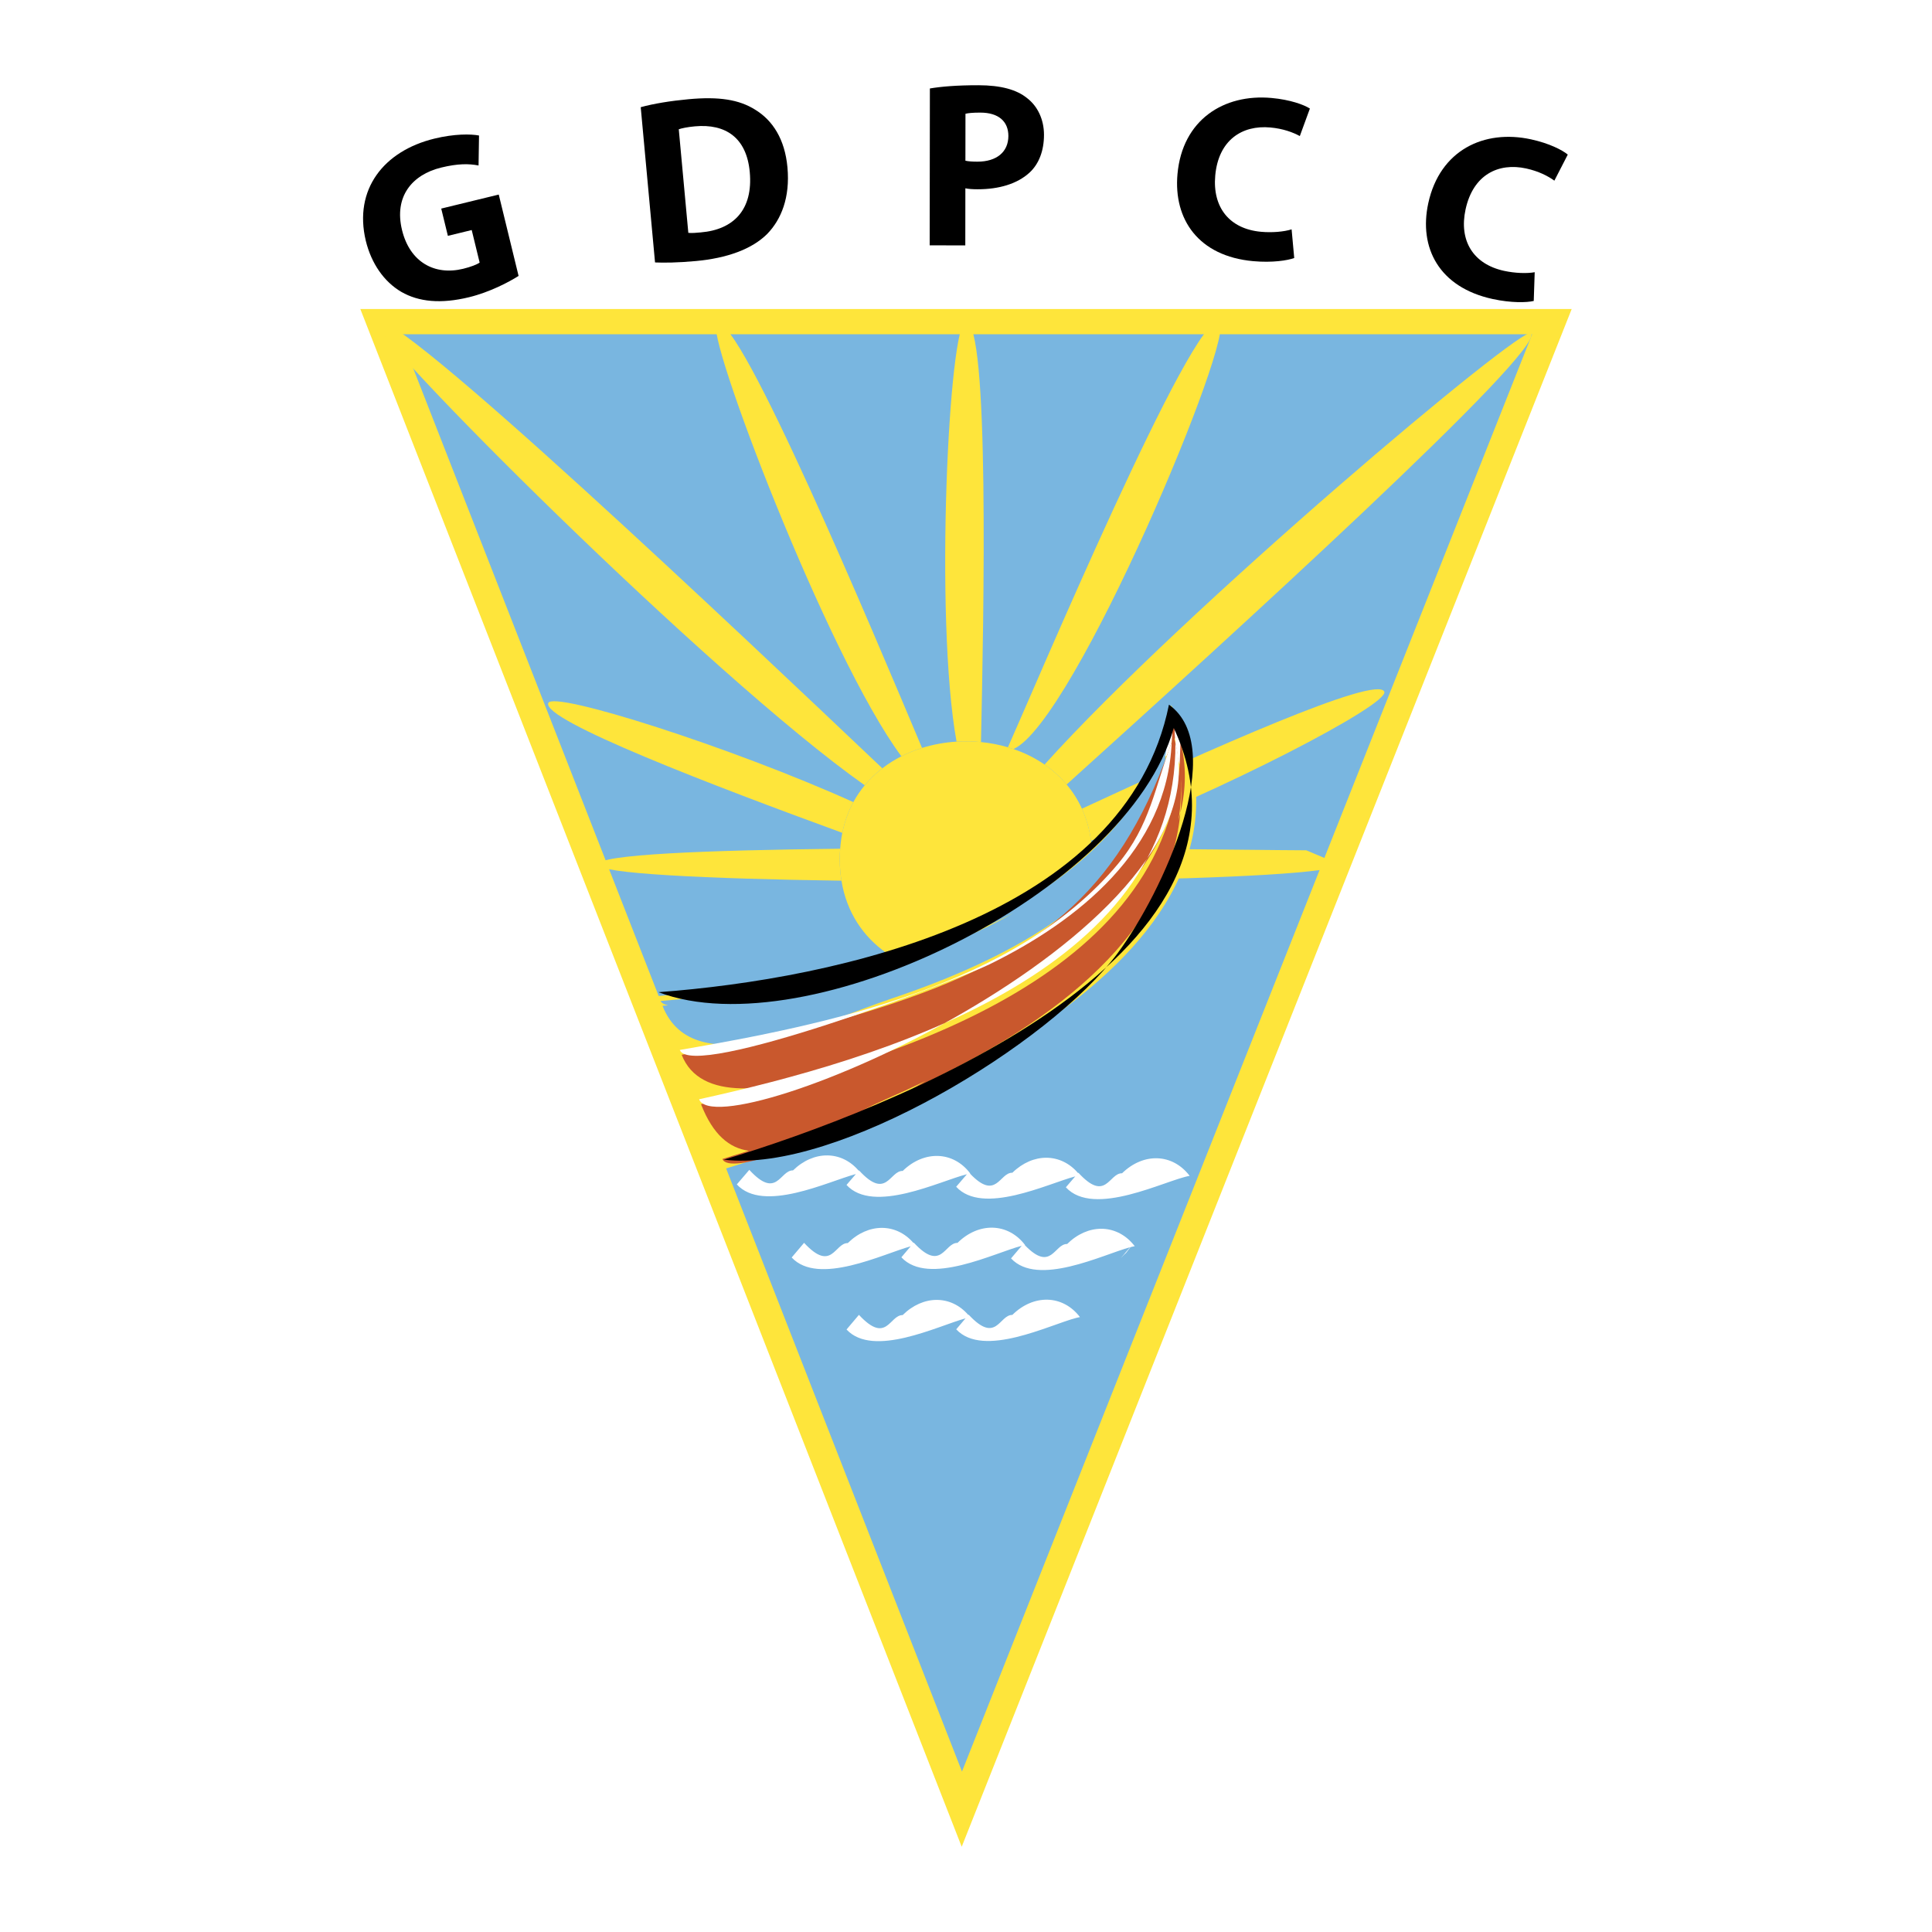
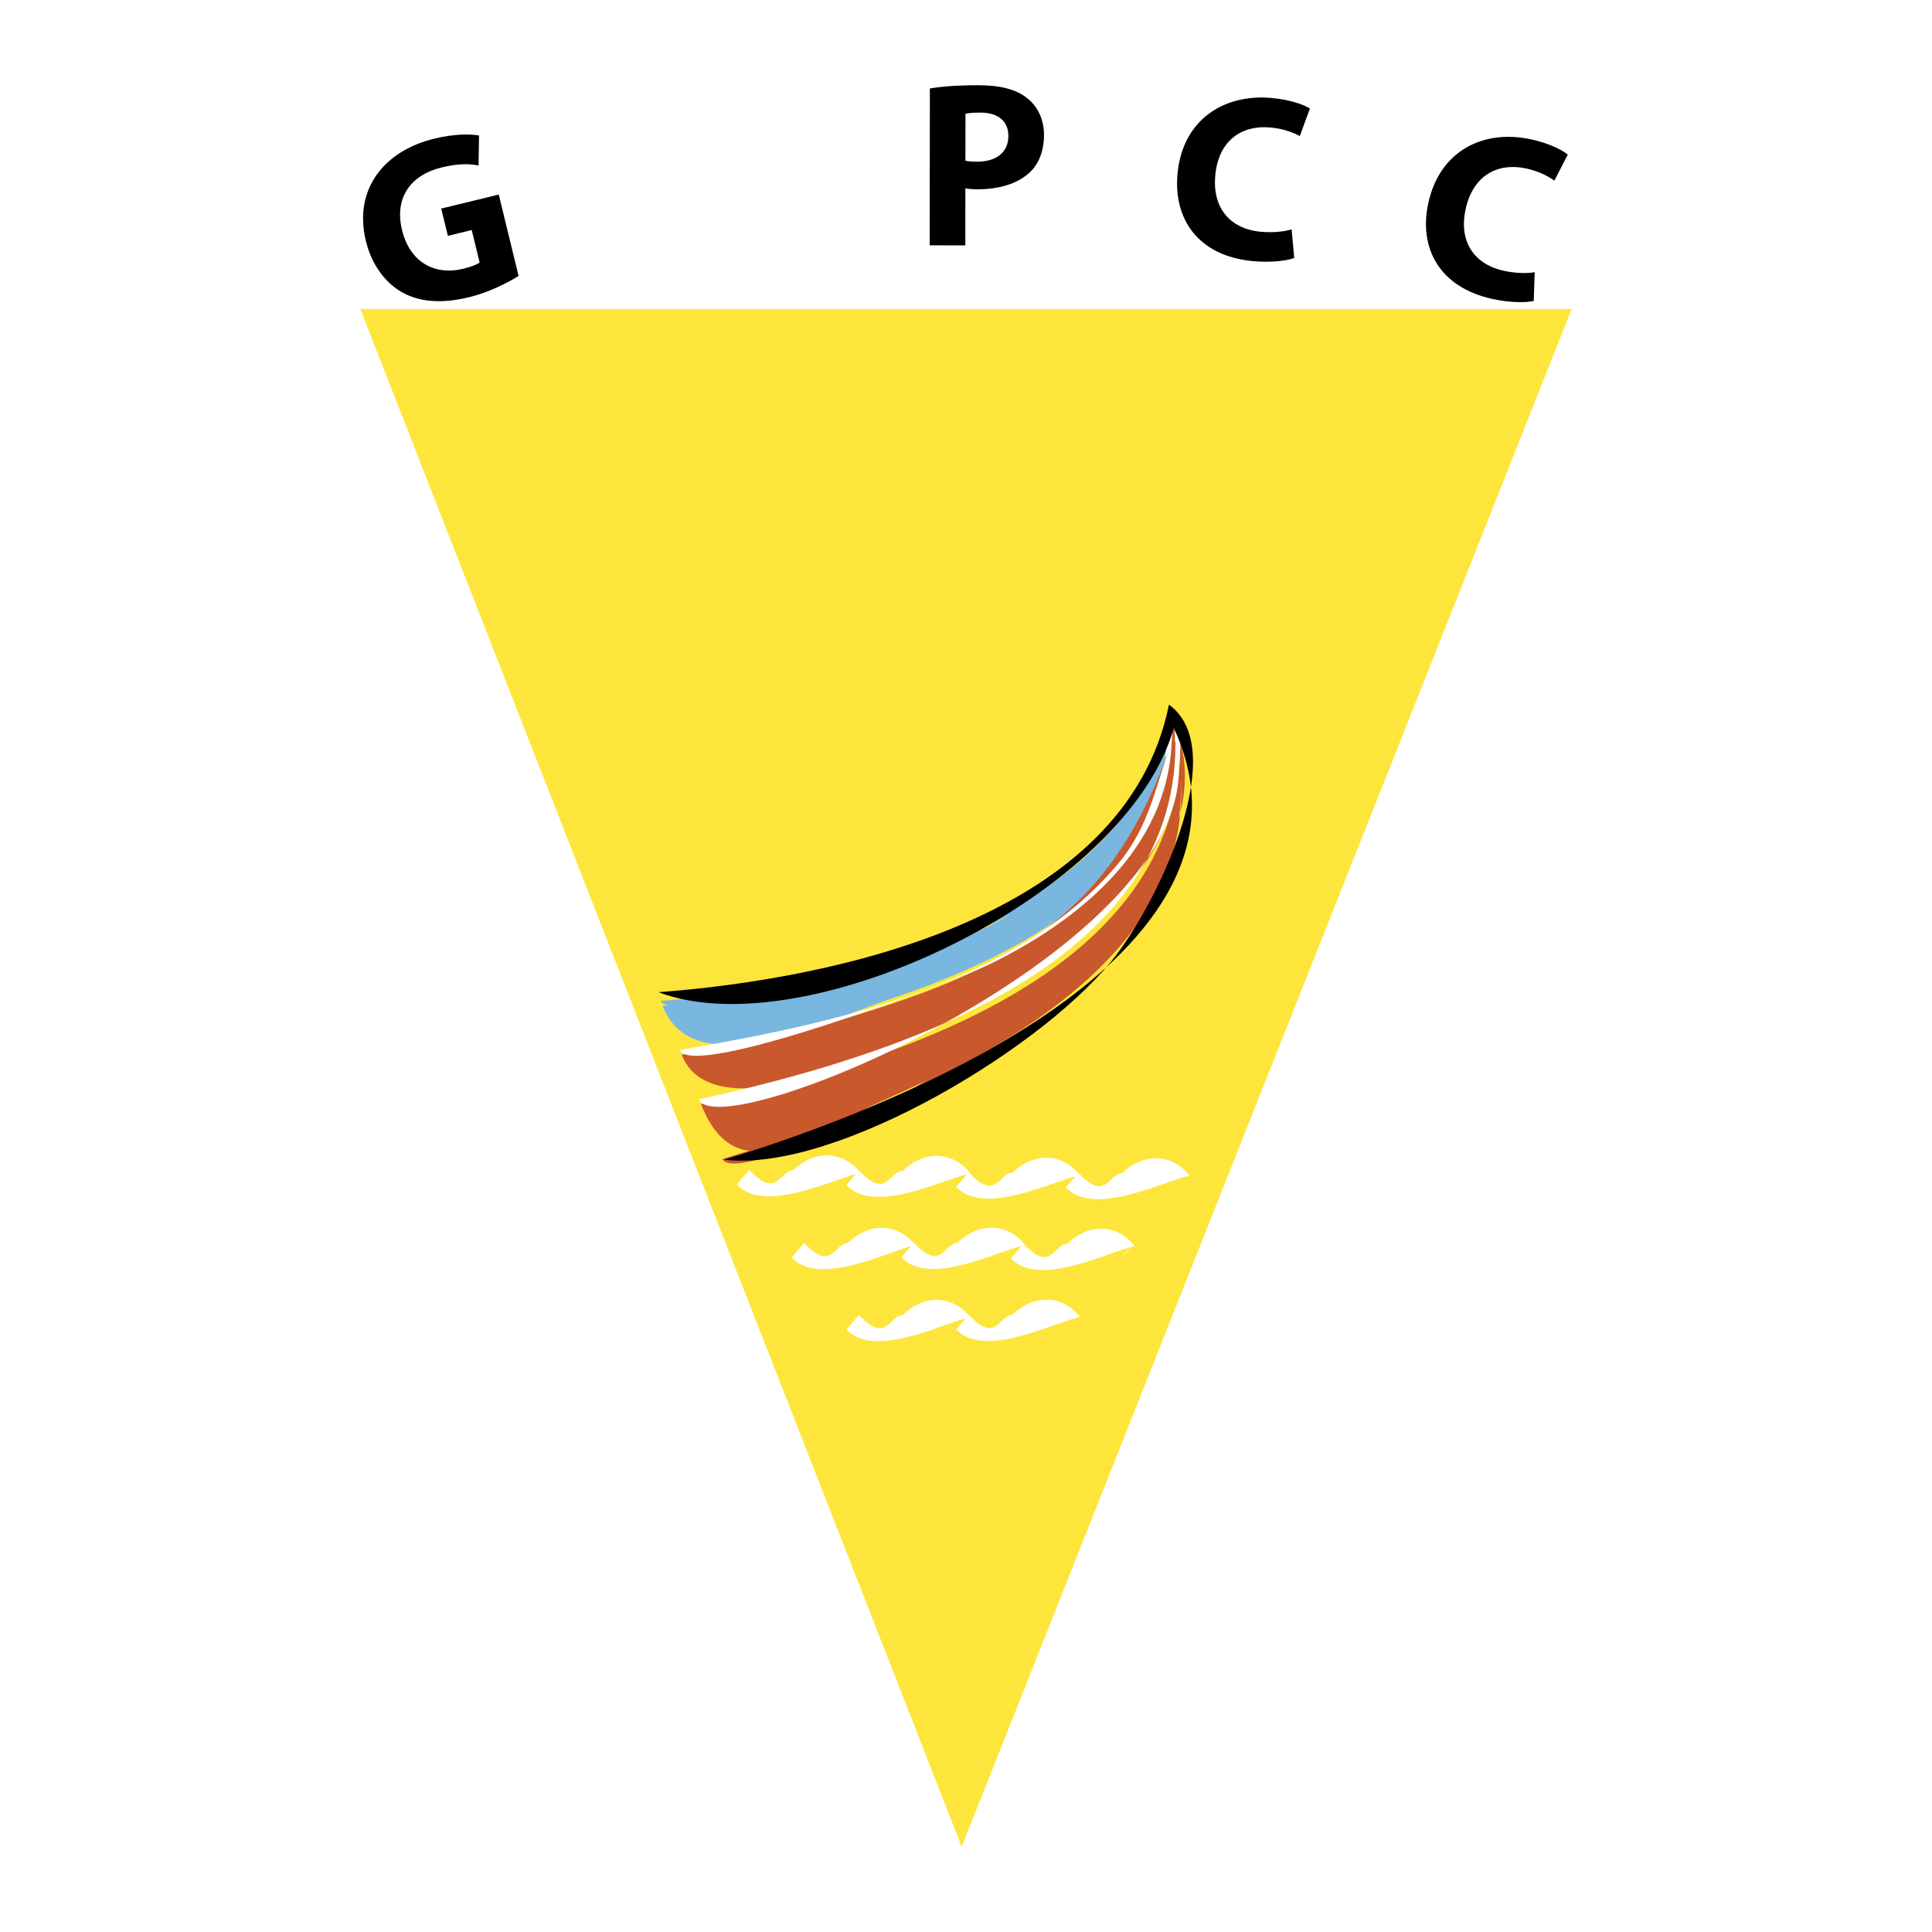
<svg xmlns="http://www.w3.org/2000/svg" version="1.0" id="Layer_1" x="0px" y="0px" width="192.756px" height="192.756px" viewBox="0 0 192.756 192.756" enable-background="new 0 0 192.756 192.756" xml:space="preserve">
  <g>
    <polygon fill-rule="evenodd" clip-rule="evenodd" fill="#FFFFFF" points="0,0 192.756,0 192.756,192.756 0,192.756 0,0  " />
    <path fill-rule="evenodd" clip-rule="evenodd" fill="#FEE53B" d="M156.807,30.833c-40.286,0-80.572,0-120.857,0   c9.208,23.546,18.417,47.092,27.625,70.638l32.375,82.781L156.807,30.833L156.807,30.833z" />
    <path fill-rule="evenodd" clip-rule="evenodd" d="M81.178,97.394c-0.506,0.111-1.016,0.22-1.531,0.323   C80.162,97.613,80.672,97.505,81.178,97.394L81.178,97.394z" />
-     <path fill-rule="evenodd" clip-rule="evenodd" fill="#79B6E0" d="M152.86,33.347c-37.655,0-75.31,0-112.965,0   c8.607,22.008,17.215,44.017,25.822,66.024c17.969-1.43,46.855-7.652,51.14-29.006c12.854,24.9-27.379,41.018-44.412,46.21   c7.844,20.058,15.688,40.114,23.532,60.171C114.938,128.946,133.896,81.145,152.86,33.347L152.86,33.347z" />
    <path fill-rule="evenodd" clip-rule="evenodd" fill="#FFFFFF" d="M111.949,117.057c-1.317-0.032-1.6,2.961-4.361-0.054   c-0.01,0.012-0.02,0.023-0.029,0.034c-1.727-2.021-4.494-2.044-6.554-0.034c-1.295-0.032-1.592,2.86-4.23,0.084   c0.01-0.002,0.021-0.004,0.031-0.006c-1.698-2.258-4.62-2.328-6.741-0.258c-1.317-0.032-1.6,2.961-4.361-0.053l-0.029,0.033   c-1.722-2.026-4.501-2.037-6.554-0.033c-1.317-0.033-1.6,2.96-4.362-0.054c-0.416,0.484-0.831,0.969-1.246,1.453   c2.637,2.879,9.115-0.301,11.878-1.035l-0.934,1.088c2.682,2.928,9.33-0.406,12.012-1.068c-0.357,0.416-0.714,0.832-1.071,1.248   c2.638,2.879,9.115-0.3,11.879-1.034c-0.312,0.362-0.623,0.726-0.935,1.088c2.802,3.058,9.937-0.719,12.35-1.142   C116.982,115.066,114.083,114.974,111.949,117.057L111.949,117.057z" />
    <path fill-rule="evenodd" clip-rule="evenodd" fill="#FFFFFF" d="M113.027,124.105c0.01-0.013,0.018-0.023,0.027-0.036   l-0.028,0.034c-1.736-2.015-4.514-2.009-6.554,0.009c-1.298-0.023-1.573,2.871-4.23,0.111c0.01-0.002,0.021-0.005,0.031-0.006   c-1.714-2.246-4.634-2.299-6.743-0.214c-1.317-0.023-1.581,2.972-4.362-0.024c-0.01,0.012-0.019,0.022-0.029,0.034   c-1.736-2.015-4.514-2.009-6.554,0.009c-1.317-0.023-1.581,2.972-4.362-0.024c-0.413,0.486-0.825,0.974-1.237,1.461   c2.657,2.861,9.113-0.36,11.871-1.113c-0.309,0.365-0.618,0.729-0.927,1.095c2.701,2.91,9.328-0.468,12.005-1.146   c-0.354,0.418-0.709,0.836-1.063,1.255c2.657,2.861,9.113-0.36,11.871-1.113l-0.927,1.095c0.798-0.87,0.178-0.053,0.97-1.105   c0.154-0.041,0.299-0.076,0.428-0.1C113.155,124.247,113.091,124.178,113.027,124.105L113.027,124.105z" />
    <path fill-rule="evenodd" clip-rule="evenodd" fill="#FFFFFF" d="M106.886,132.094c-0.04,0.048-0.102,0.12-0.194,0.229   L106.886,132.094L106.886,132.094L106.886,132.094z M106.58,132.455c-0.066,0.079-0.144,0.17-0.235,0.278L106.58,132.455   L106.58,132.455L106.58,132.455z M107.234,131.683l-0.194,0.229C107.08,131.864,107.142,131.792,107.234,131.683L107.234,131.683   L107.234,131.683z M101.002,131.189c-1.316-0.023-1.581,2.971-4.362-0.025l-0.028,0.034c-1.733-2.017-4.518-2.005-6.554,0.009   c-1.316-0.023-1.581,2.971-4.362-0.024c-0.413,0.487-0.825,0.975-1.237,1.461c2.657,2.861,9.113-0.359,11.871-1.112l-0.927,1.094   c2.701,2.91,9.328-0.468,12.005-1.146c0.119-0.03,0.233-0.058,0.337-0.076C106.03,129.156,103.111,129.104,101.002,131.189   L101.002,131.189z" />
    <path fill-rule="evenodd" clip-rule="evenodd" fill="#C9582D" d="M116.898,74.054c0.197-0.527,0.789-0.047,0.135-2.215   C116.808,72.62,116.937,73.108,116.898,74.054L116.898,74.054z" />
    <path fill-rule="evenodd" clip-rule="evenodd" fill="#FFFFFF" d="M116.898,74.054c0.175-2.155,0.014-2.208-0.484-0.161   C116.103,75.942,116.264,75.995,116.898,74.054L116.898,74.054z" />
    <path fill-rule="evenodd" clip-rule="evenodd" fill="#FFFFFF" d="M117.694,76.335c0.32-1.452,0.151-2.834-0.507-4.147   C117.16,73.593,117.329,74.976,117.694,76.335L117.694,76.335z" />
    <path fill-rule="evenodd" clip-rule="evenodd" d="M116.734,72.011C116.878,71.39,116.685,72.185,116.734,72.011L116.734,72.011z" />
    <path fill-rule="evenodd" clip-rule="evenodd" d="M118.242,82.435c-0.048,0.254-0.1,0.51-0.159,0.771   C118.143,82.946,118.194,82.689,118.242,82.435L118.242,82.435z" />
-     <path fill-rule="evenodd" clip-rule="evenodd" d="M117.885,84.007c-0.039,0.146-0.084,0.295-0.127,0.444   C117.801,84.303,117.846,84.153,117.885,84.007L117.885,84.007z" />
    <path fill-rule="evenodd" clip-rule="evenodd" d="M117.536,85.169c-0.039,0.121-0.078,0.242-0.12,0.364   C117.458,85.411,117.497,85.29,117.536,85.169L117.536,85.169z" />
    <path fill-rule="evenodd" clip-rule="evenodd" d="M117.001,86.65c-0.021,0.05-0.044,0.102-0.064,0.152   C116.957,86.752,116.98,86.7,117.001,86.65L117.001,86.65z" />
    <path fill-rule="evenodd" clip-rule="evenodd" d="M115.943,88.925c-0.053,0.101-0.104,0.203-0.157,0.303   C115.841,89.127,115.891,89.026,115.943,88.925L115.943,88.925z" />
    <path fill-rule="evenodd" clip-rule="evenodd" d="M115.223,90.223c-0.05,0.083-0.103,0.167-0.153,0.25   C115.12,90.39,115.174,90.306,115.223,90.223L115.223,90.223z" />
    <path fill-rule="evenodd" clip-rule="evenodd" d="M106.905,99.622c-0.27,0.224-0.544,0.445-0.822,0.667   C106.36,100.067,106.637,99.846,106.905,99.622L106.905,99.622z" />
    <path fill-rule="evenodd" clip-rule="evenodd" d="M104.497,101.504c-0.23,0.17-0.46,0.341-0.695,0.51   C104.037,101.845,104.267,101.674,104.497,101.504L104.497,101.504z" />
    <path fill-rule="evenodd" clip-rule="evenodd" d="M102.634,102.831c-0.176,0.119-0.358,0.237-0.537,0.356   C102.275,103.068,102.458,102.95,102.634,102.831L102.634,102.831z" />
    <path fill-rule="evenodd" clip-rule="evenodd" d="M99.914,104.586C99.725,104.702,98.701,105.332,99.914,104.586L99.914,104.586z" />
    <path fill-rule="evenodd" clip-rule="evenodd" d="M97.019,106.277c-0.123,0.068-0.244,0.136-0.368,0.204   C96.774,106.413,96.896,106.346,97.019,106.277L97.019,106.277z" />
    <path fill-rule="evenodd" clip-rule="evenodd" d="M94.02,107.869c-0.086,0.044-0.171,0.088-0.258,0.132   C93.849,107.957,93.934,107.913,94.02,107.869L94.02,107.869z" />
    <path fill-rule="evenodd" clip-rule="evenodd" d="M90.791,109.435c-0.034,0.016-0.066,0.031-0.101,0.047   C90.725,109.466,90.757,109.45,90.791,109.435L90.791,109.435z" />
    <path fill-rule="evenodd" clip-rule="evenodd" d="M51.739,27.529c-0.986,0.627-2.898,1.626-4.933,2.122   c-2.812,0.686-5.02,0.473-6.767-0.531c-1.723-1.009-2.991-2.832-3.543-5.096c-1.225-5.127,1.789-8.962,6.842-10.194   c1.989-0.484,3.616-0.469,4.454-0.31l-0.046,2.991c-0.941-0.183-2.037-0.206-3.729,0.207c-2.904,0.708-4.72,2.894-3.907,6.232   c0.78,3.201,3.244,4.563,6.102,3.866c0.777-0.189,1.395-0.437,1.642-0.618l-0.791-3.247l-2.378,0.58l-0.663-2.721l5.739-1.398   L51.739,27.529L51.739,27.529z" />
-     <path fill-rule="evenodd" clip-rule="evenodd" d="M63.925,10.694c1.291-0.355,2.991-0.631,4.771-0.795   c3.023-0.279,5.038,0.032,6.643,1.042c1.753,1.067,2.965,2.94,3.225,5.753c0.278,3.023-0.63,5.21-2.011,6.637   c-1.536,1.537-4.03,2.428-7.124,2.713c-1.852,0.171-3.198,0.177-4.076,0.14L63.925,10.694L63.925,10.694z M68.674,23.23   c0.312,0.042,0.827-0.005,1.249-0.044c3.259-0.277,5.228-2.254,4.88-6.028c-0.313-3.398-2.385-4.837-5.478-4.552   c-0.773,0.071-1.306,0.191-1.604,0.29L68.674,23.23L68.674,23.23z" />
    <path fill-rule="evenodd" clip-rule="evenodd" d="M92.774,8.827c1.106-0.187,2.66-0.326,4.849-0.323   c2.212,0.003,3.812,0.429,4.869,1.301c1.012,0.778,1.669,2.097,1.667,3.65c-0.002,1.577-0.498,2.894-1.44,3.764   c-1.226,1.128-3.062,1.667-5.18,1.664c-0.471,0-0.895-0.024-1.224-0.096l-0.007,5.695l-3.554-0.004L92.774,8.827L92.774,8.827z    M96.319,16.033c0.306,0.071,0.682,0.095,1.2,0.096c1.906,0.002,3.084-0.961,3.087-2.561c0.002-1.459-0.985-2.332-2.798-2.333   c-0.729-0.001-1.224,0.045-1.483,0.115L96.319,16.033L96.319,16.033z" />
    <path fill-rule="evenodd" clip-rule="evenodd" d="M129.125,25.741c-0.66,0.248-2.194,0.486-4.093,0.315   c-5.461-0.495-7.964-4.172-7.554-8.695c0.488-5.391,4.602-8.019,9.383-7.586c1.852,0.167,3.224,0.67,3.827,1.055l-1.005,2.745   c-0.676-0.368-1.658-0.741-2.947-0.857c-2.812-0.255-5.17,1.257-5.491,4.796c-0.286,3.164,1.408,5.326,4.572,5.612   c1.102,0.101,2.293-0.004,3.047-0.244L129.125,25.741L129.125,25.741z" />
    <path fill-rule="evenodd" clip-rule="evenodd" d="M153.022,30.026c-0.686,0.164-2.237,0.211-4.101-0.194   c-5.357-1.166-7.386-5.124-6.421-9.562c1.151-5.289,5.559-7.389,10.25-6.368c1.816,0.396,3.116,1.063,3.667,1.521l-1.337,2.6   c-0.625-0.449-1.554-0.94-2.818-1.216c-2.759-0.6-5.286,0.608-6.042,4.081c-0.676,3.104,0.739,5.459,3.843,6.135   c1.081,0.235,2.276,0.278,3.054,0.135L153.022,30.026L153.022,30.026z" />
    <path fill-rule="evenodd" clip-rule="evenodd" fill="#FEE53B" d="M97.873,74.036c0.271-12.599,0.869-41.948-1.517-41.943   c-1.665,0.003-3.158,29.547-0.921,41.898C96.247,73.94,97.064,73.955,97.873,74.036L97.873,74.036z" />
    <path fill-rule="evenodd" clip-rule="evenodd" fill="#FEE53B" d="M88.028,76.653C74.139,63.479,39.086,30.236,37.47,31.999   c-0.963,1.051,33.312,35.426,48.804,46.348C86.796,77.713,87.385,77.149,88.028,76.653L88.028,76.653z" />
-     <path fill-rule="evenodd" clip-rule="evenodd" fill="#FEE53B" d="M106.418,78.27c15.802-14.272,47.864-43.393,46.332-45.033   c-0.809-0.866-34.508,27.466-48.533,43.042C105.033,76.841,105.774,77.504,106.418,78.27L106.418,78.27z" />
    <path fill-rule="evenodd" clip-rule="evenodd" fill="#FEE53B" d="M71.52,32.249c-1.381,0.618,10.991,33.243,18.411,43.205   c0.658-0.334,1.348-0.612,2.06-0.834C87.15,63.135,73.785,31.234,71.52,32.249L71.52,32.249z" />
    <path fill-rule="evenodd" clip-rule="evenodd" fill="#FEE53B" d="M121.637,32.095c-2.573-1.114-18.612,36.974-21.075,42.462   c0.185,0.054,0.368,0.113,0.55,0.174C107.185,72.1,123.554,32.925,121.637,32.095L121.637,32.095z" />
    <path fill-rule="evenodd" clip-rule="evenodd" fill="#FEE53B" d="M138.109,69.007c-0.75-1.694-17.823,5.941-30.167,11.677   c0.438,0.962,0.748,2.028,0.908,3.197C121.567,79.107,138.669,70.27,138.109,69.007L138.109,69.007z" />
    <path fill-rule="evenodd" clip-rule="evenodd" fill="#FEE53B" d="M54.701,70.142c-0.661,1.711,16.727,8.344,29.337,12.951   c0.229-1.125,0.603-2.149,1.1-3.066C72.96,74.536,55.187,68.883,54.701,70.142L54.701,70.142z" />
-     <path fill-rule="evenodd" clip-rule="evenodd" fill="#FEE53B" d="M83.822,84.678c-13.268,0.146-24.173,0.568-24.17,1.584   c0.002,0.891,10.885,1.418,24.298,1.604c-0.111-0.682-0.17-1.398-0.17-2.153C83.78,85.36,83.797,85.017,83.822,84.678   L83.822,84.678z" />
    <path fill-rule="evenodd" clip-rule="evenodd" fill="#FEE53B" d="M108.811,87.843c13.645-0.213,24.799-0.763,24.797-1.625   c-1.095-0.461-2.189-0.922-3.284-1.384c-1.925,0.001-10.672-0.119-21.392-0.183c0.026,0.347,0.045,0.699,0.045,1.063   C108.977,86.459,108.919,87.169,108.811,87.843L108.811,87.843z" />
    <path fill-rule="evenodd" clip-rule="evenodd" fill="#FEE53B" d="M104.217,76.279c-0.95-0.654-1.999-1.17-3.105-1.548   c-0.182-0.062-0.365-0.12-0.55-0.174c-0.872-0.258-1.775-0.431-2.688-0.521c-0.809-0.081-1.626-0.095-2.438-0.044   c-1.173,0.073-2.334,0.283-3.444,0.629c-0.712,0.222-1.402,0.5-2.06,0.834c-0.672,0.341-1.31,0.741-1.903,1.199   c-0.643,0.496-1.231,1.061-1.753,1.694c-0.425,0.515-0.809,1.073-1.136,1.679c-0.497,0.917-0.871,1.941-1.1,3.066   c-0.104,0.507-0.175,1.037-0.216,1.586c-0.025,0.338-0.042,0.682-0.042,1.036c0,0.754,0.06,1.471,0.17,2.153   c2.087,12.811,22.796,12.803,24.86-0.024c0.108-0.674,0.166-1.384,0.166-2.129c0-0.364-0.019-0.716-0.045-1.063   c-0.02-0.261-0.047-0.518-0.081-0.77c-0.16-1.169-0.47-2.235-0.908-3.197c-0.406-0.895-0.923-1.699-1.524-2.415   C105.774,77.504,105.033,76.841,104.217,76.279L104.217,76.279z" />
    <path fill-rule="evenodd" clip-rule="evenodd" fill="#79B6E0" d="M116.414,73.893c-7.226,19.01-32.853,24.549-50.503,25.973   c0.082,0.211,0.345,0.351,0.748,0.435c-0.188,0.017-0.375,0.032-0.56,0.047c3.096,7.916,15.795,1.652,22.857-0.722   c11.222-3.772,25.873-10.74,27.349-24.155c-0.024,0.052-0.05,0.101-0.073,0.152C116.335,75.056,116.397,74.479,116.414,73.893   L116.414,73.893L116.414,73.893z M80.225,98.404c1.728-0.389,3.072-0.719,3.604-0.851c4.371-1.09,11.1-3.269,17.312-6.469   C94.802,94.658,87.459,96.949,80.225,98.404L80.225,98.404z" />
    <path fill-rule="evenodd" clip-rule="evenodd" fill="#C9582D" d="M89.117,100.104c-6.869,2.309-13.973,3.898-21.107,5.131   c3.65,9.333,27.524-3.297,34.593-7.884c6.809-4.419,17.307-14.532,14.499-23.871C112.084,88.409,104.438,94.954,89.117,100.104   L89.117,100.104z" />
    <path fill-rule="evenodd" clip-rule="evenodd" fill="#C9582D" d="M117.766,81.096c-0.059,0.244-0.124,0.487-0.193,0.73   c0.248-1.496,0.33-3.035,0.21-4.614C117.895,78.545,117.885,79.839,117.766,81.096c0.571-2.374,0.619-4.757,0.011-7.109   c-0.027,0.783-0.055,1.566-0.082,2.349c-1.814,21.862-30.327,29.999-47.755,33.831c1.2,3.069,2.836,4.38,4.767,4.645   c-0.913,0.29-1.793,0.564-2.63,0.819c0.653,1.669,9.297-1.357,18.931-6.99c-1.638,0.747-3.278,1.446-4.899,2.1   c0.716-0.354,1.437-0.698,2.159-1.015c1.375-0.603,2.744-1.233,4.099-1.895c-0.455,0.275-0.908,0.545-1.359,0.81   C103.883,102.764,116.559,93.922,117.766,81.096L117.766,81.096z" />
    <path fill-rule="evenodd" clip-rule="evenodd" fill="#FFFFFF" d="M111.522,86.214c3.219-3.846,3.716-7.725,5.376-12.16   c-0.431,10.702-9.33,17.83-18.194,22.167c-3.164,1.548-29.676,11.614-30.881,8.535C82.6,102.21,101.353,98.361,111.522,86.214   L111.522,86.214z" />
    <path fill-rule="evenodd" clip-rule="evenodd" fill="#FFFFFF" d="M117.271,74.086c4.978,19.302-45.543,40.655-47.524,35.589   C87.567,105.754,117.469,97.111,117.271,74.086L117.271,74.086z" />
    <path fill-rule="evenodd" clip-rule="evenodd" d="M116.627,70.305c-4.274,21.199-33.099,27.352-50.932,28.686   c14.863,5.624,46.781-9.794,51.411-26.361c10.705,22.958-28.699,38.2-44.883,43.07c11.202,1.38,32.575-11.545,39.294-20.615   C116.049,88.967,122.619,74.61,116.627,70.305L116.627,70.305z" />
  </g>
</svg>